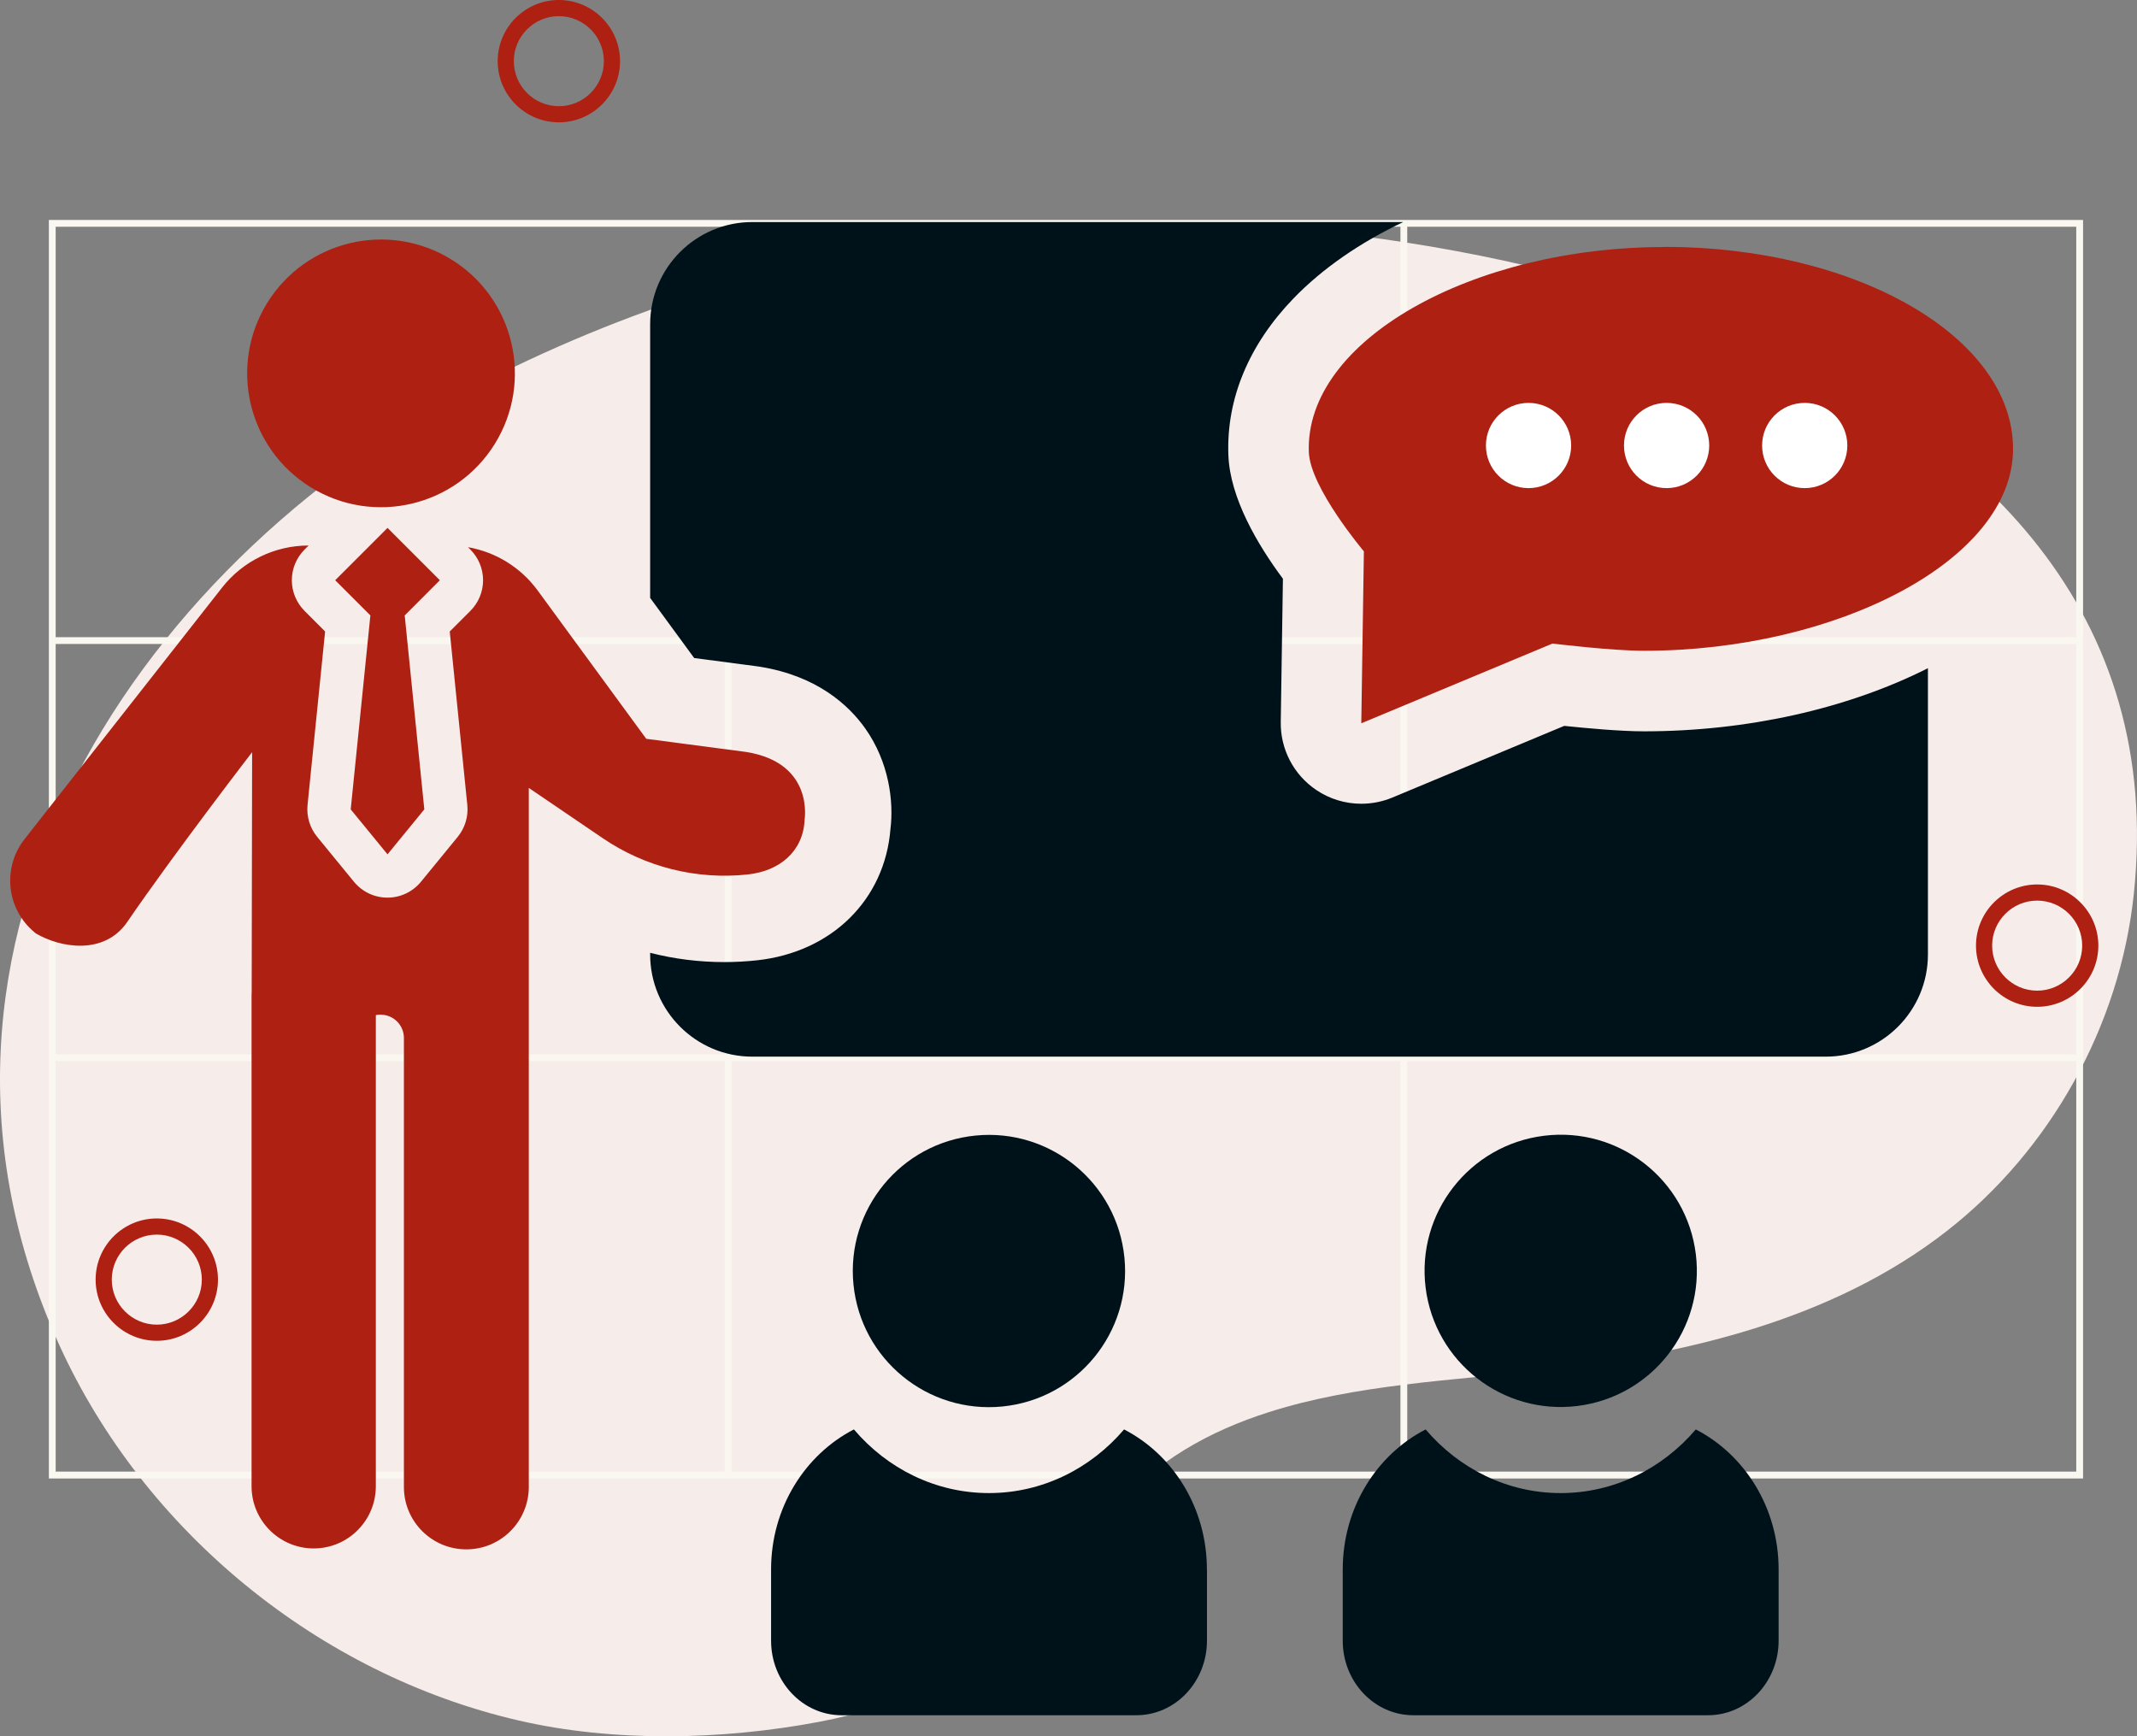
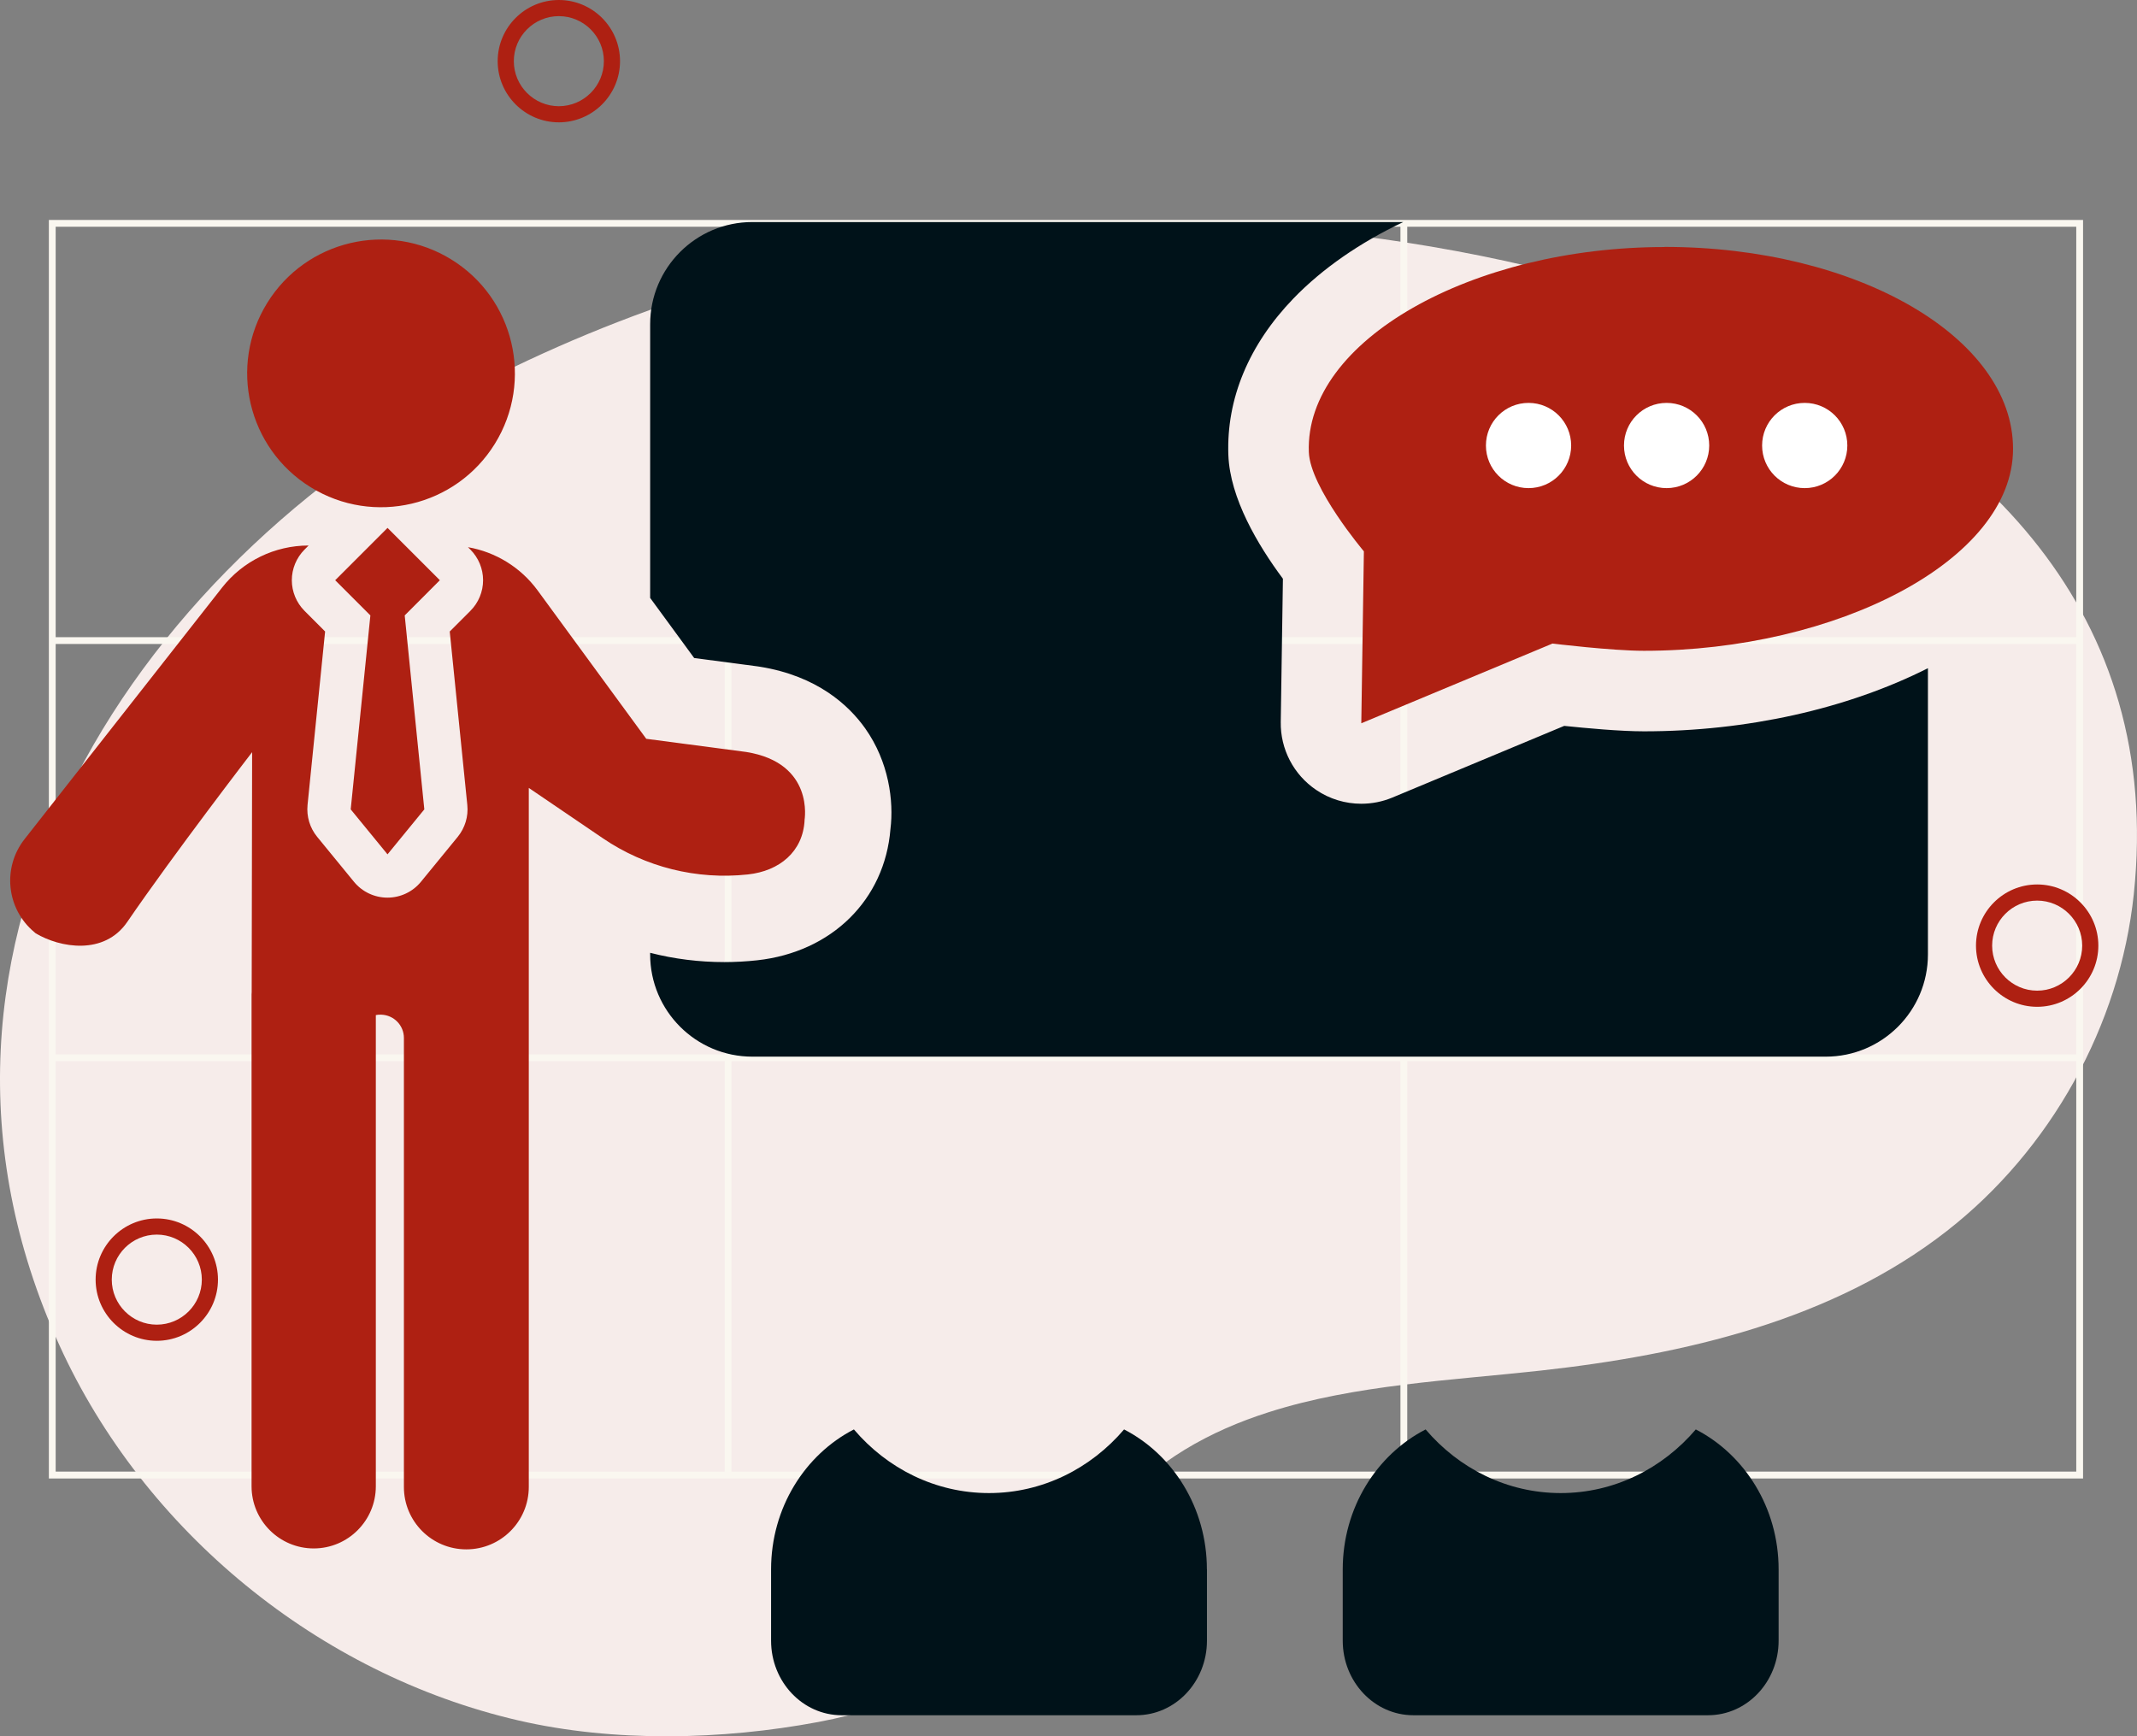
<svg xmlns="http://www.w3.org/2000/svg" id="Layer_2" data-name="Layer 2" viewBox="0 0 345.49 280.72">
  <rect x="0" y="0" width="345.49" height="280.72" fill="#808080" stroke="none" />
  <g id="Layer_3" data-name="Layer 3">
    <path d="M205.18,228.3c13.94-4.44,29.58-5.12,43.86-6.7,23.31-2.57,47.19-8.13,65.69-22.56,16.82-13.12,27.99-33.24,30.24-54.45,9.62-90.88-117.49-114.58-183.14-107.52-28.2,3.03-55.9,10.9-81.31,23.53C22.62,89.39-19.84,152.8,9.59,217.47c13.71,30.12,41.94,53.21,74.18,60.68,15.45,3.58,32.88,3.19,48.48.27,13.31-2.5,26.43-8.2,35.47-18.29,4.43-4.94,7.76-10.78,12.08-15.81,6.99-8.13,15.78-12.97,25.38-16.02Z" fill="#f6ecea" />
    <path d="M227.51,35.56H7.9v203.48h328.87V35.56h-109.26ZM118.25,36.66h108.16v66.36h-108.16V36.66ZM226.41,170.48h-108.16v-66.36h108.16v66.36ZM9,36.66h108.16v66.36H9V36.66ZM9,104.12h108.16v66.36H9v-66.36ZM117.15,237.93H9v-66.36h108.16v66.36ZM226.41,237.93h-108.16v-66.36h108.16v66.36ZM335.67,237.93h-108.16v-66.36h108.16v66.36ZM335.67,170.48h-108.16v-66.36h108.16v66.36ZM227.51,103.02V36.66h108.16v66.36h-108.16Z" fill="#faf7f0" />
    <path d="M25.35,216.78c-5.45,0-9.89-4.44-9.89-9.89s4.44-9.89,9.89-9.89,9.89,4.44,9.89,9.89-4.44,9.89-9.89,9.89ZM25.35,199.61c-4.02,0-7.28,3.27-7.28,7.28s3.27,7.28,7.28,7.28,7.28-3.27,7.28-7.28-3.27-7.28-7.28-7.28Z" fill="#ae2012" />
    <path d="M90.35,19.78c-5.45,0-9.89-4.44-9.89-9.89S84.9,0,90.35,0s9.89,4.44,9.89,9.89-4.44,9.89-9.89,9.89ZM90.35,2.61c-4.02,0-7.28,3.27-7.28,7.28s3.27,7.28,7.28,7.28,7.28-3.27,7.28-7.28-3.27-7.28-7.28-7.28Z" fill="#ae2012" />
    <path d="M329.35,162.78c-5.45,0-9.89-4.44-9.89-9.89s4.44-9.89,9.89-9.89,9.89,4.44,9.89,9.89-4.44,9.89-9.89,9.89ZM329.35,145.61c-4.02,0-7.28,3.27-7.28,7.28s3.27,7.28,7.28,7.28,7.28-3.27,7.28-7.28-3.27-7.28-7.28-7.28Z" fill="#ae2012" />
  </g>
  <g id="Layer_4" data-name="Layer 4">
    <g>
-       <circle cx="159.9" cy="205.48" r="22.01" transform="translate(-19.47 16.76) rotate(-5.65)" fill="#001219" />
      <path d="M195.13,253.74v11.52c0,6.66-5.11,12.06-11.41,12.06h-47.65c-6.3,0-11.41-5.4-11.41-12.06v-11.52c0-9.95,5.47-18.55,13.39-22.63,5.38,6.32,13.18,10.29,21.84,10.29s16.46-3.98,21.84-10.29c7.92,4.08,13.39,12.68,13.39,22.63Z" fill="#001219" />
    </g>
    <g>
-       <circle cx="252.32" cy="205.48" r="22.01" transform="translate(-23.22 32.37) rotate(-7.02)" fill="#001219" />
      <path d="M287.55,253.74v11.52c0,6.66-5.11,12.06-11.41,12.06h-47.65c-6.3,0-11.41-5.4-11.41-12.06v-11.52c0-9.95,5.47-18.55,13.4-22.63,5.38,6.32,13.18,10.29,21.84,10.29s16.46-3.98,21.84-10.29c7.92,4.08,13.39,12.68,13.39,22.63Z" fill="#001219" />
    </g>
    <path d="M311.69,108.04v46.27c0,9.13-7.4,16.53-16.53,16.53H121.64c-9.13,0-16.53-7.4-16.53-16.53v-.26c3.9,1,7.93,1.5,12.01,1.5,1.76,0,3.55-.1,5.29-.29,12.07-1.32,20.64-9.8,21.55-21.22.56-4.51-.25-10.88-4.1-16.3-2.64-3.71-7.73-8.45-16.99-9.94-.13-.02-.26-.04-.39-.06l-10.25-1.35-7.12-9.72v-44.24c0-9.13,7.4-16.53,16.53-16.53h105.23c-7.02,3.33-13.07,7.51-17.75,12.35-7.22,7.48-10.86,16.23-10.53,25.3.25,6.99,4.78,14.59,8.82,20.02l-.35,23.16c-.07,4.39,2.08,8.52,5.72,10.98,2.19,1.49,4.74,2.24,7.3,2.24,1.7,0,3.41-.33,5.02-1l27.79-11.59c3.55.37,9.02.88,12.89.88,16.62,0,32.85-3.62,45.92-10.21Z" fill="#001219" />
    <g>
      <circle cx="61.6" cy="60.36" r="21.64" transform="translate(-22.13 81.03) rotate(-58.28)" fill="#ae2012" />
      <path d="M130.08,132.6c-.26,5.11-4.08,8.23-9.17,8.78-8.27.9-16.59-1.18-23.46-5.86l-11.96-8.13v113.01c0,5.58-4.52,10.1-10.1,10.1s-10.1-4.52-10.09-10.1c0-19.2,0-60.16,0-72.58,0-2.03-1.61-3.7-3.66-3.77h-.08c-.27-.02-.54.02-.8.07v76.18c0,5.55-4.5,10.05-10.04,10.05s-10.05-4.5-10.05-10.05v-79.53c0-.12,0-.24.02-.36l.07-38.8s-12.64,16.42-20.18,27.44c-3.73,5.46-10.88,4.19-14.81,1.85l-.22-.19c-4.51-3.76-5.21-10.42-1.58-15.04l31.95-40.69c3.36-4.28,8.51-6.78,13.95-6.78h.02l-.66.66c-1.31,1.32-2.05,3.1-2.05,4.95s.74,3.64,2.05,4.95l3.33,3.34-2.84,28.05c-.18,1.85.37,3.7,1.55,5.14l5.95,7.27c1.33,1.63,3.32,2.57,5.42,2.57s4.09-.94,5.42-2.57l5.95-7.27c1.17-1.44,1.73-3.29,1.54-5.14l-2.84-28.05,3.34-3.34c1.31-1.31,2.05-3.09,2.05-4.95s-.74-3.63-2.05-4.95l-.39-.39c4.47.78,8.52,3.26,11.25,6.98l17.57,24,16.17,2.13c11.06,1.78,9.42,11.02,9.42,11.02Z" fill="#ae2012" />
      <polygon points="71.11 93.81 62.65 85.35 54.19 93.81 59.88 99.5 56.7 130.86 62.65 138.13 68.6 130.86 65.43 99.5 71.11 93.81" fill="#ae2012" />
    </g>
    <g>
      <path d="M269.1,39.94c-31.12,0-58.15,15.13-57.5,33.15.21,5.77,8.9,16.05,8.9,16.05l-.42,27.8,30.91-12.89s9.57,1.17,14.78,1.17c31.12,0,59.68-14.62,59.68-32.65s-25.23-32.65-56.34-32.65" fill="#ae2012" />
      <path d="M254.01,72.03c0,3.8-3.08,6.89-6.89,6.89s-6.89-3.08-6.89-6.89,3.08-6.89,6.89-6.89,6.89,3.08,6.89,6.89Z" fill="#fff" />
      <path d="M276.33,72.03c0,3.8-3.08,6.89-6.89,6.89s-6.89-3.08-6.89-6.89,3.08-6.89,6.89-6.89,6.89,3.08,6.89,6.89Z" fill="#fff" />
      <path d="M298.66,72.03c0,3.8-3.08,6.89-6.89,6.89s-6.89-3.08-6.89-6.89,3.08-6.89,6.89-6.89,6.89,3.08,6.89,6.89Z" fill="#fff" />
    </g>
  </g>
</svg>